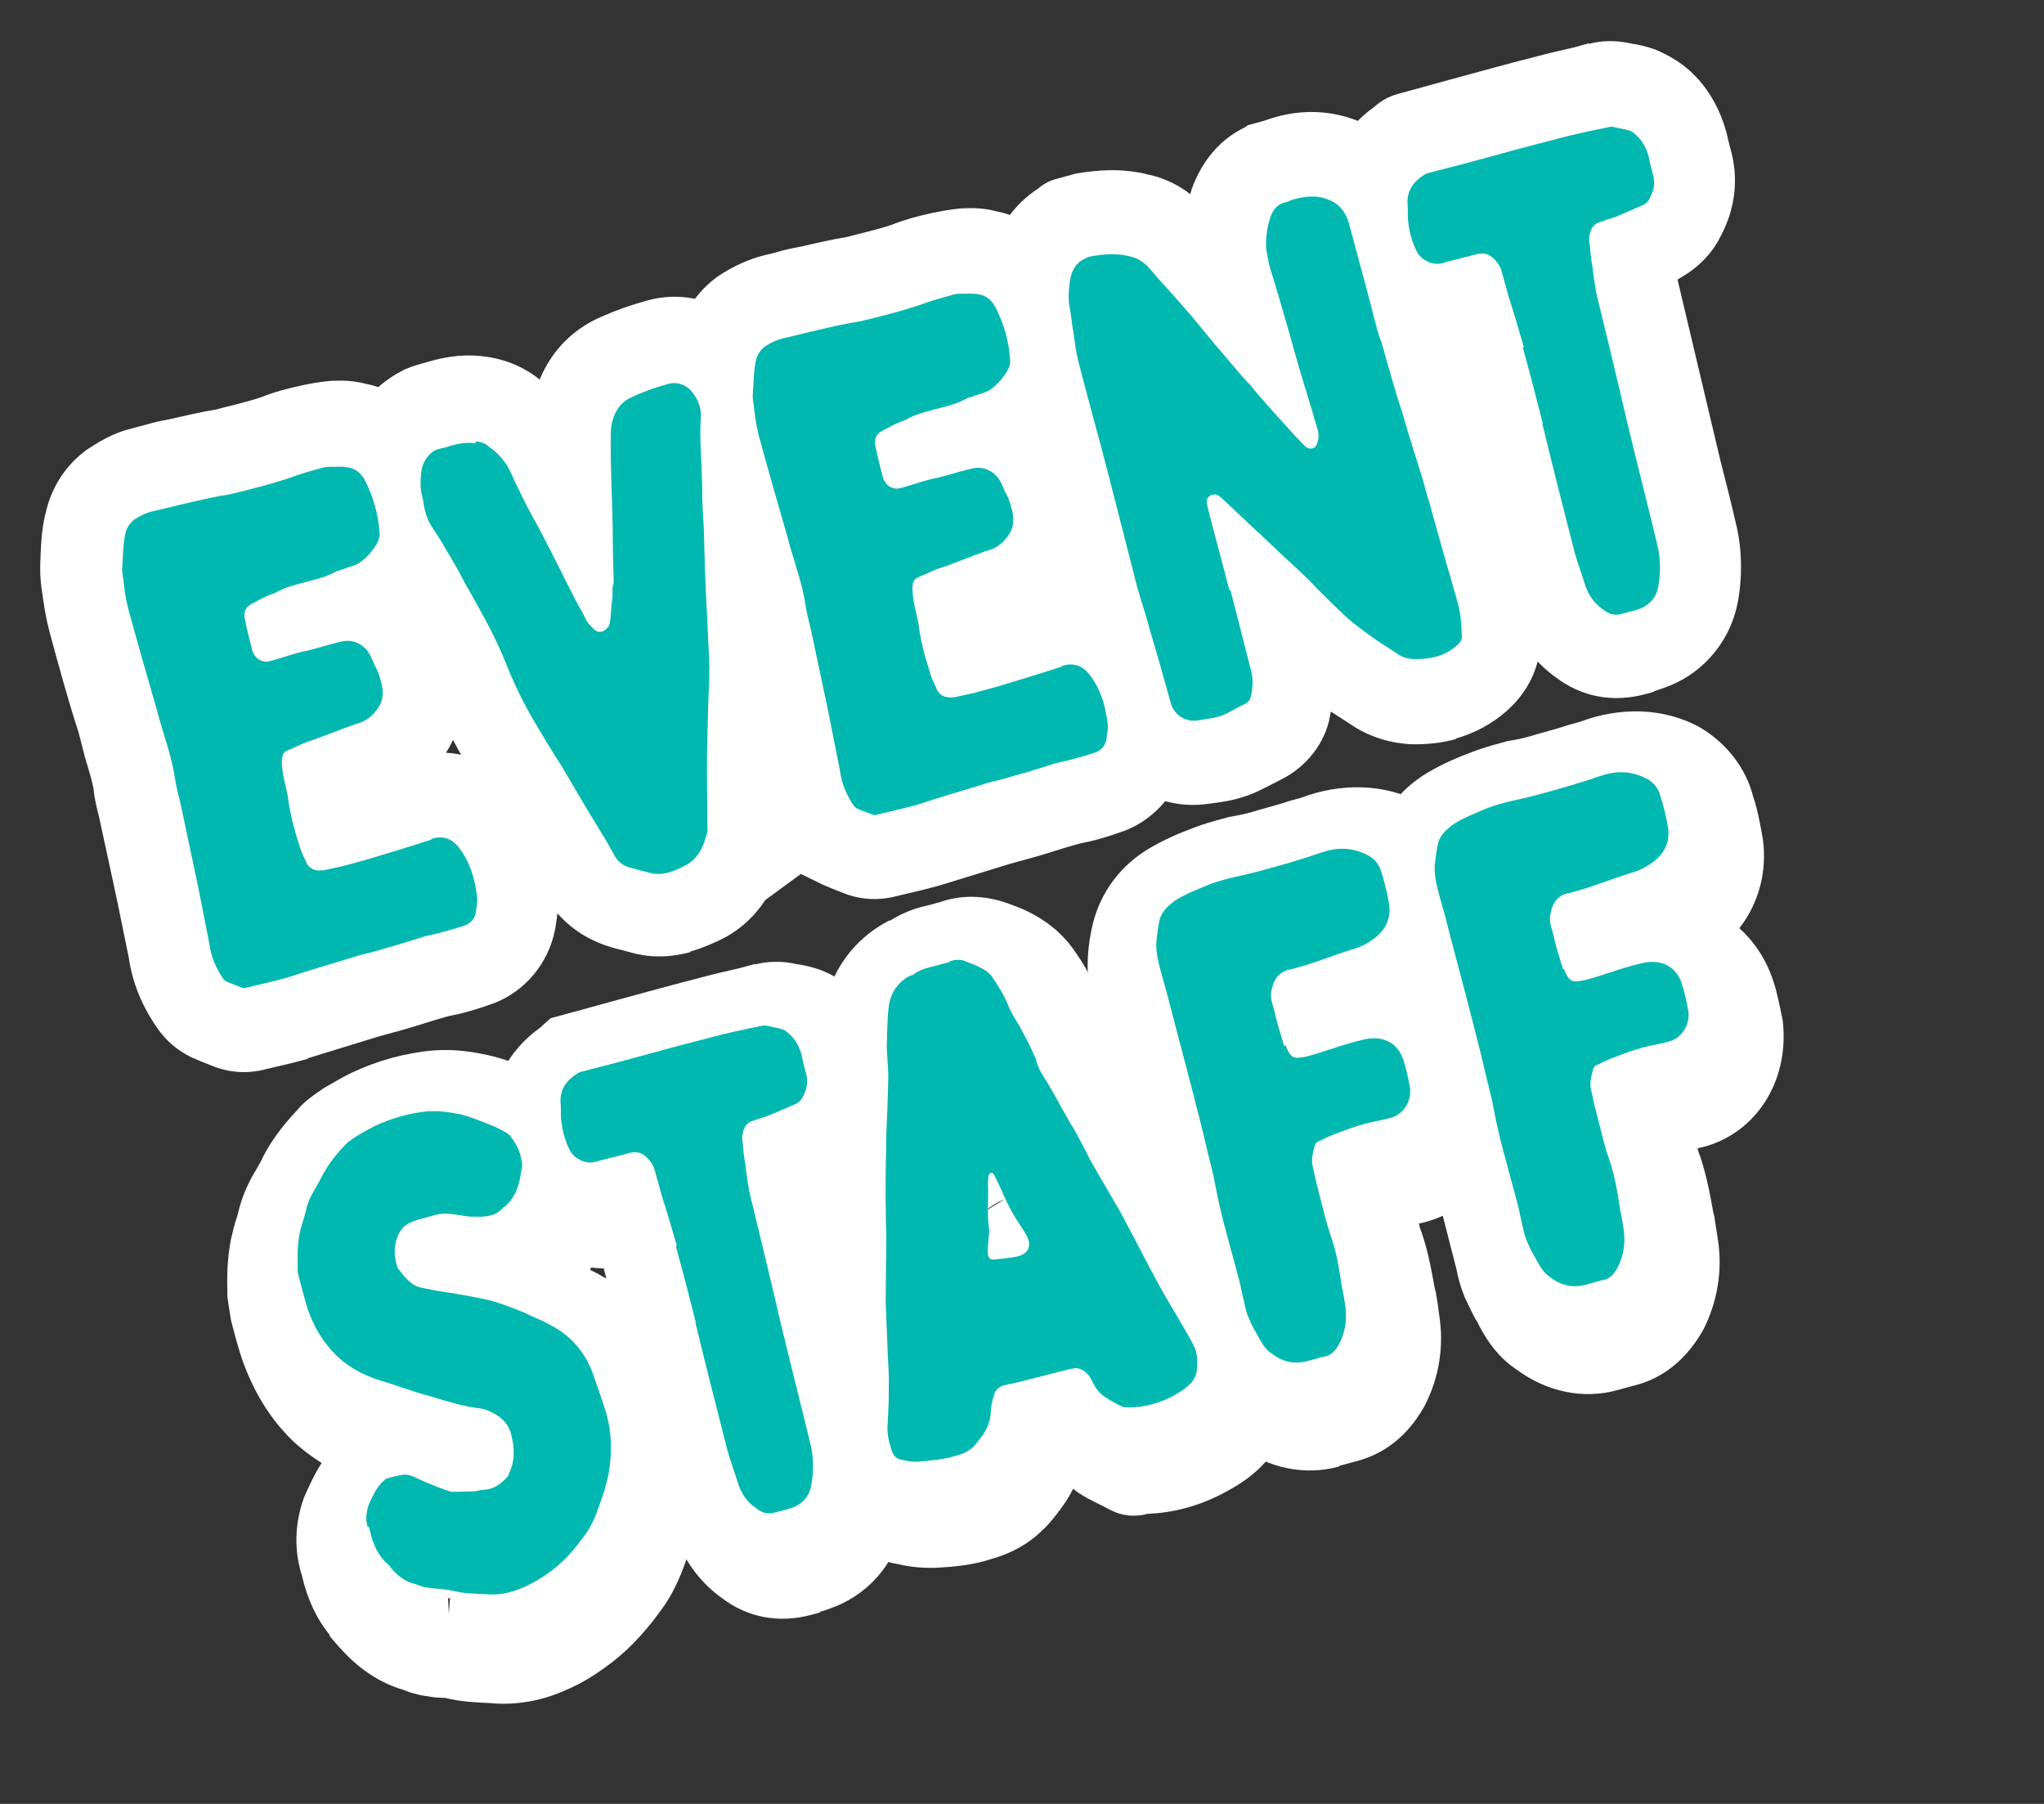
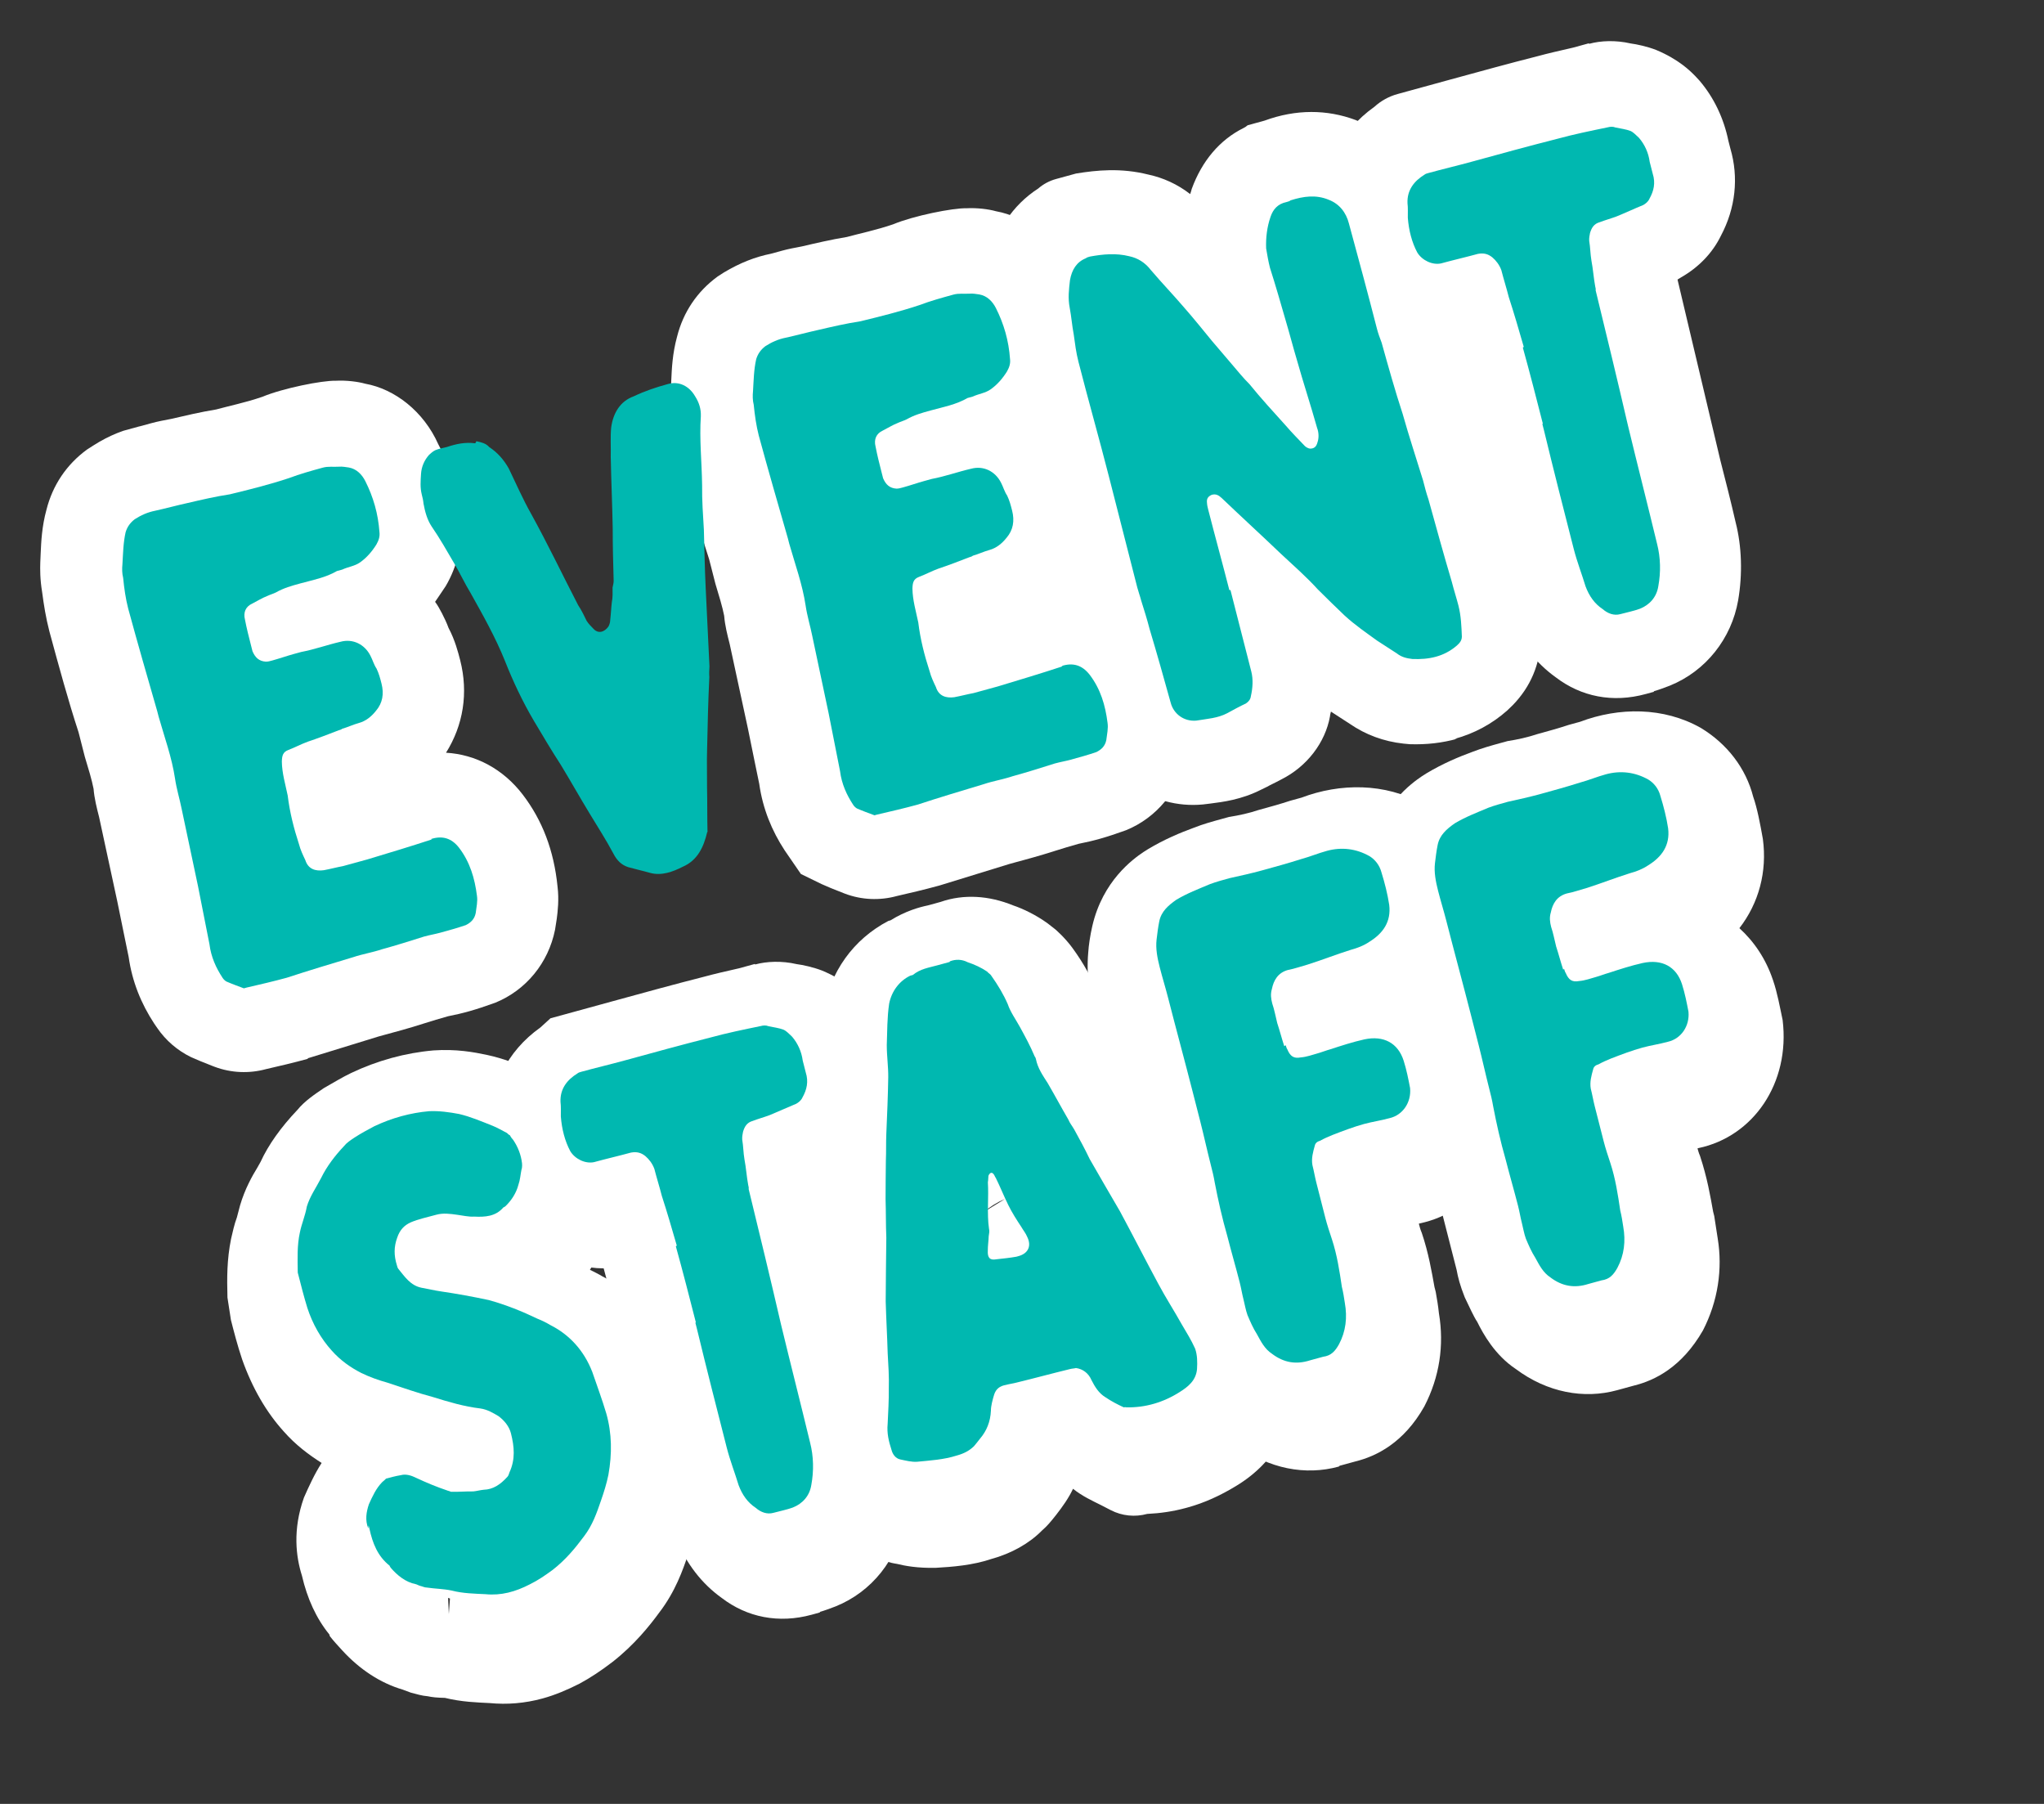
<svg xmlns="http://www.w3.org/2000/svg" width="153" height="135" viewBox="0 0 153 135" fill="none">
  <rect x="0" y="0" width="153" height="135" fill="#333333" stroke="none" />
  <g clip-path="url(#clip0_90_2315)">
    <path d="M40.619 127.108C39.277 127.476 37.952 127.578 36.653 127.454C35.712 127.407 34.563 127.373 33.302 127.065C32.707 127.053 32.36 127.017 32.003 126.941C31.616 126.916 31.159 126.78 30.752 126.673L30.145 126.447C28.456 125.951 26.927 124.93 25.642 123.538C25.291 123.154 25 122.841 24.688 122.447L24.656 122.325C23.671 121.112 22.998 119.639 22.6 117.915C22.156 116.51 21.892 114.488 22.753 112.071C23.128 111.226 23.532 110.33 24.076 109.483C23.118 108.873 22.128 108.141 21.234 107.121C19.938 105.688 18.885 103.883 18.125 101.735C17.765 100.656 17.525 99.719 17.285 98.781L17.026 97.107C16.987 95.634 16.98 94.284 17.296 92.713C17.419 92.2 17.53 91.646 17.731 91.111L17.967 90.217C18.328 88.984 18.88 88.003 19.268 87.373L19.5 86.961C20.097 85.662 21.031 84.359 22.262 83.062C22.808 82.388 23.603 81.865 24.251 81.425C24.988 81.005 25.646 80.606 26.286 80.3C28.244 79.37 30.336 78.796 32.443 78.611C34.144 78.493 35.474 78.739 36.457 78.949C37.708 79.217 38.793 79.661 39.599 80.007C40.346 80.282 41.084 80.69 41.821 81.099L43.279 82.008L44.329 83.639C45.257 84.955 45.696 86.013 45.889 87.923C46.029 88.801 46.011 89.722 45.815 90.605C45.713 91.2 45.602 91.754 45.44 92.278C45.146 93.275 44.702 94.182 44.158 95.029C44.497 95.198 44.786 95.337 45.086 95.517C47.557 96.758 49.647 99.152 50.834 102.142C51.276 103.373 51.696 104.523 52.038 105.695C52.742 108.119 52.863 110.573 52.373 113.281C52.131 114.482 51.866 115.427 51.482 116.405C51.12 117.464 50.566 119.1 49.329 120.704C48.609 121.687 47.489 123.085 45.871 124.358C44.989 125.036 44.194 125.56 43.377 126.002C42.443 126.476 41.527 126.859 40.619 127.108ZM33.542 119.582L33.597 120.788L33.681 119.631L33.542 119.582ZM33.357 114.397L33.366 115.093L33.615 114.414C33.615 114.414 33.436 114.375 33.357 114.397Z" fill="white" />
    <path d="M61.398 120.665C61.201 120.719 60.964 120.784 60.767 120.839C58.281 121.521 55.918 121.034 54.028 119.59C52.529 118.518 51.391 117.041 50.625 115.201L50.202 113.877C49.965 113.113 49.688 112.36 49.49 111.585C48.729 108.609 47.957 105.592 47.225 102.565L45.187 94.922C42.523 94.911 39.871 93.457 38.425 91.105C37.451 89.278 36.974 87.577 36.802 85.748L36.755 84.408C36.607 81.351 37.949 78.671 40.45 76.894L41.204 76.207L42.941 75.731L46.177 74.843C48.347 74.247 50.518 73.652 52.699 73.097C53.449 72.891 54.407 72.672 55.325 72.464L56.509 72.139L56.519 72.18C57.388 71.942 58.516 71.894 59.638 72.153C60.074 72.208 60.878 72.38 61.535 72.636C63.237 73.347 64.09 74.204 64.491 74.618L64.782 74.93C65.868 76.203 66.601 77.747 66.949 79.441L67.095 80.011C67.737 82.191 67.479 84.487 66.397 86.529C65.76 87.838 64.724 88.907 63.397 89.664L63.142 89.822L66.345 103.34C66.741 104.889 67.137 106.439 67.494 107.999C67.952 109.793 68.019 111.869 67.677 113.838C67.179 116.68 65.27 119.123 62.551 120.218C62.127 120.378 61.743 120.527 61.349 120.635L61.398 120.665ZM59.133 91.488L58.857 91.564C58.857 91.564 59.054 91.51 59.133 91.488ZM59.025 84.625C59.025 84.625 59.302 84.549 59.42 84.516L59.025 84.625Z" fill="white" />
    <path d="M88.754 112.855C87.807 113.115 86.829 113.252 85.869 113.298C84.955 113.548 83.986 113.449 83.15 113.018L82.405 112.634C81.727 112.296 81.01 111.969 80.32 111.417C79.992 112.118 79.525 112.769 79.048 113.38C78.697 113.825 78.376 114.219 77.994 114.542C77.055 115.497 75.728 116.254 74.189 116.676C72.789 117.148 71.256 117.263 70.049 117.332C68.663 117.363 67.73 117.183 67.144 117.038C64.863 116.705 62.719 114.762 61.942 112.052C61.592 111.014 61.206 109.506 61.37 107.672L61.403 107.139C61.407 106.658 61.45 106.166 61.454 105.685C61.464 104.897 61.438 104.468 61.413 104.039L61.251 99.11C61.237 98.066 61.255 97.145 61.263 96.183L61.296 94.167C61.263 93.871 61.275 93.257 61.258 92.694L61.382 84.589C61.431 83.79 61.451 83.043 61.461 82.255C61.467 81.948 61.443 81.693 61.41 81.396C61.364 80.886 61.357 80.364 61.35 79.842L61.366 78.747C61.413 77.774 61.45 76.761 61.586 75.807C62.14 72.689 63.891 70.288 66.498 68.919L66.656 68.876C67.785 68.173 68.851 67.881 69.453 67.759L70.4 67.499C72.145 66.89 74.038 67.025 75.829 67.755C76.615 68.019 77.582 68.496 78.411 69.097L78.991 69.549C78.991 69.549 79.692 70.142 80.276 70.942C81.123 72.105 81.751 73.242 82.172 74.392C82.455 74.838 82.628 75.183 82.801 75.528C83.055 76.026 83.369 76.594 83.644 77.173L84.066 77.668L84.58 79.185L90.192 89.076C90.75 90.101 91.237 91.014 91.734 91.968C92.171 92.852 92.648 93.725 93.114 94.556C93.368 95.054 93.661 95.541 93.955 96.027L94.958 97.803C95.332 98.442 95.657 99.051 95.992 99.701L96.227 100.29C96.823 101.959 96.783 103.454 96.784 104.283L96.769 104.723C96.576 106.608 95.699 109.292 92.516 111.212C91.347 111.926 90.136 112.476 88.912 112.812L88.754 112.855ZM77.152 107.618C77.152 107.618 77.163 107.658 77.173 107.699C77.173 107.699 77.163 107.658 77.152 107.618ZM73.577 108.337L73.629 108.54C73.629 108.54 73.598 108.418 73.577 108.337ZM69.282 104.585L69.46 104.623C69.46 104.623 69.371 104.604 69.282 104.585ZM75.161 89.753C74.629 89.986 74.118 90.3 73.668 90.686L75.2 89.742L75.161 89.753ZM76.133 89.922L76.352 89.95L76.21 89.727C76.21 89.727 76.131 89.748 76.081 89.718L76.133 89.922Z" fill="white" />
    <path d="M100.21 109.756C97.724 110.438 94.975 109.927 92.626 108.172C91.037 107.081 90.165 105.487 89.699 104.656C89.466 104.24 89.131 103.59 88.825 102.888C88.456 101.942 88.311 101.372 88.154 100.76C88.029 100.271 87.946 99.945 87.852 99.578L87.383 97.743C87.226 97.132 87.07 96.52 86.903 95.868C86.509 94.493 86.153 92.933 85.875 91.351C85.81 90.932 85.708 90.699 85.656 90.495L84.27 85.073L82.216 77.041C82.102 76.593 81.987 76.144 81.872 75.696C81.612 74.676 81.294 73.106 81.459 71.272C81.492 70.739 81.601 70.011 81.761 69.313C82.539 65.914 84.825 64.284 85.581 63.771L85.944 63.541C87.153 62.816 88.374 62.307 89.34 61.955C90.069 61.667 90.74 61.483 91.49 61.278L92.003 61.137C92.734 61.023 93.494 60.858 94.194 60.623C94.984 60.406 95.812 60.179 96.591 59.922L97.42 59.694C100.307 58.597 103.683 58.587 106.446 60.141C108.481 61.328 109.841 63.18 110.383 65.3C110.692 66.175 110.915 67.379 111.117 68.501C111.446 70.942 110.812 73.253 109.351 75.138C110.453 76.144 111.341 77.471 111.866 79.029C112.185 79.945 112.346 80.904 112.585 81.842L112.721 82.372C113.153 86.703 110.412 90.684 106.284 91.554L106.205 91.576C106.268 91.821 106.32 92.025 106.422 92.258C106.936 93.775 107.172 95.194 107.375 96.316L107.469 96.683C107.565 97.224 107.65 97.724 107.707 98.275C108.114 100.694 107.749 103.063 106.618 105.249C105.079 107.984 103.012 108.987 101.463 109.369L100.634 109.596C100.634 109.596 100.397 109.661 100.279 109.693L100.21 109.756ZM101.955 92.96L101.324 93.133C101.521 93.079 101.758 93.014 101.955 92.96ZM101.185 83.835L101.422 83.77L100.656 81.93C100.666 81.97 100.598 82.033 100.618 82.114L101.185 83.835Z" fill="white" />
    <path d="M121.048 104.039C118.562 104.721 115.813 104.21 113.464 102.455C111.886 101.405 111.014 99.811 110.577 98.928C110.304 98.523 109.998 97.821 109.642 97.09C109.284 96.185 109.138 95.614 109.032 95.032C108.907 94.543 108.823 94.217 108.74 93.891L107.781 90.14C107.347 88.776 107.041 87.246 106.724 85.675C106.638 85.175 106.546 84.982 106.494 84.778L105.108 79.356L103.054 71.324C102.94 70.876 102.825 70.427 102.71 69.979C102.45 68.96 102.133 67.389 102.308 65.596C102.369 65.011 102.479 64.283 102.609 63.637C103.387 60.238 105.674 58.608 106.429 58.095L106.793 57.864C108.001 57.14 109.223 56.631 110.188 56.278C110.957 55.98 111.628 55.796 112.338 55.601L112.851 55.461C113.582 55.347 114.343 55.182 115.043 54.947C115.832 54.73 116.661 54.503 117.44 54.245L118.269 54.018C121.195 52.91 124.532 52.911 127.294 54.465C129.29 55.663 130.69 57.504 131.232 59.624C131.54 60.499 131.763 61.703 131.956 62.785C132.284 65.225 131.661 67.577 130.199 69.462C131.302 70.468 132.179 71.754 132.715 73.353C133.044 74.309 133.226 75.35 133.436 76.339C134.012 81.068 131.231 85.059 127.143 85.919L127.064 85.941C127.064 85.941 127.158 86.308 127.25 86.501C127.795 88.14 128.031 89.558 128.234 90.681L128.317 91.007C128.413 91.548 128.48 92.14 128.576 92.681C128.952 94.977 128.597 97.387 127.467 99.573C125.888 102.319 123.861 103.311 122.311 103.693L121.483 103.92C121.483 103.92 121.246 103.985 121.127 104.017L121.048 104.039ZM122.794 87.243L122.162 87.416C122.359 87.362 122.596 87.297 122.794 87.243ZM124.084 73.626C124.084 73.626 124.203 73.594 124.242 73.583C124.203 73.594 124.163 73.604 124.084 73.626Z" fill="white" />
    <path d="M27.563 114.383C27.318 113.752 27.419 113.157 27.61 112.581C27.879 111.984 28.149 111.386 28.618 110.909C28.686 110.846 28.794 110.773 28.892 110.659C29.208 110.572 29.602 110.464 30.007 110.397C30.402 110.288 30.82 110.435 31.159 110.604C31.925 110.961 32.682 111.277 33.468 111.541C33.518 111.571 33.646 111.58 33.746 111.639C34.301 111.662 34.835 111.603 35.429 111.614C35.676 111.59 35.953 111.514 36.2 111.49C36.912 111.469 37.452 111.103 37.98 110.522C38.048 110.459 38.096 110.315 38.143 110.171C38.577 109.224 38.505 108.283 38.245 107.264C38.109 106.734 37.747 106.31 37.327 105.989C36.928 105.749 36.479 105.48 35.953 105.406C34.734 105.261 33.591 104.92 32.398 104.549C31.265 104.249 30.151 103.856 28.998 103.475C28.362 103.3 27.666 103.055 27.038 102.747C26.261 102.35 25.491 101.819 24.838 101.082C24.015 100.174 23.397 99.078 23.005 97.876C22.757 97.072 22.538 96.216 22.33 95.4L22.288 95.237C22.275 94.194 22.232 93.202 22.448 92.227C22.578 91.58 22.847 90.983 22.967 90.296C23.195 89.535 23.662 88.883 24.029 88.172C24.473 87.265 25.077 86.488 25.741 85.782C25.965 85.503 26.221 85.346 26.545 85.126C27.016 84.822 27.498 84.559 28.019 84.285C29.338 83.661 30.719 83.282 32.124 83.159C32.876 83.127 33.62 83.228 34.374 83.371C35.228 83.573 36.034 83.918 36.88 84.254C37.209 84.382 37.558 84.591 37.947 84.79C37.996 84.82 38.067 84.931 38.157 84.95C38.238 85.103 38.298 85.173 38.419 85.315C38.782 85.855 39.001 86.435 39.075 87.055C39.075 87.055 39.108 87.351 39.032 87.546C38.957 87.916 38.932 88.315 38.808 88.655C38.638 89.312 38.269 89.85 37.829 90.276C37.789 90.287 37.76 90.338 37.681 90.36C37.096 91.044 36.304 91.087 35.492 91.048C35.077 91.075 34.669 90.968 34.233 90.913C33.707 90.839 33.181 90.765 32.668 90.906C31.997 91.09 31.316 91.234 30.745 91.478C30.253 91.7 29.921 92.053 29.73 92.629C29.481 93.308 29.48 93.962 29.707 94.685C29.728 94.767 29.759 94.889 29.819 94.96C30.312 95.566 30.726 96.195 31.53 96.367C32.017 96.451 32.513 96.577 33.039 96.651C34.18 96.818 35.42 97.044 36.582 97.293C37.854 97.642 39.078 98.135 40.234 98.691C40.562 98.819 40.901 98.988 41.2 99.167C42.655 99.902 43.72 101.094 44.334 102.67C44.674 103.668 45.074 104.736 45.384 105.785C45.809 107.283 45.819 108.807 45.542 110.367C45.412 111.013 45.202 111.681 44.983 112.309C44.668 113.224 44.353 114.14 43.72 114.968C43.029 115.899 42.317 116.749 41.366 117.489C40.797 117.907 40.257 118.274 39.657 118.569C38.575 119.128 37.509 119.42 36.34 119.305C35.527 119.266 34.636 119.249 33.821 119.036C33.196 118.902 32.562 118.901 31.947 118.808C31.779 118.811 31.629 118.721 31.45 118.683C31.361 118.664 31.211 118.574 31.122 118.555C30.368 118.413 29.727 117.89 29.245 117.325C29.234 117.284 29.184 117.254 29.163 117.172C28.263 116.459 27.884 115.473 27.653 114.402L27.59 114.157L27.563 114.383Z" fill="#00B8B0" />
    <path d="M50.659 93.213C50.296 91.96 49.934 90.707 49.542 89.506C49.365 88.812 49.148 88.13 48.981 87.478C48.837 87.081 48.586 86.757 48.316 86.526C47.995 86.265 47.677 86.178 47.233 86.256C46.325 86.505 45.407 86.713 44.46 86.973C43.818 87.106 43.051 86.749 42.687 86.151C42.281 85.39 42.052 84.493 41.98 83.552C41.976 83.205 42 82.805 41.956 82.468C41.914 81.476 42.46 80.803 43.226 80.331C43.295 80.269 43.413 80.236 43.531 80.204C44.557 79.922 45.673 79.66 46.778 79.357C48.909 78.772 51.04 78.187 53.182 77.644C54.406 77.308 55.65 77.054 56.934 76.789C57.131 76.735 57.339 76.721 57.528 76.8C57.885 76.877 58.322 76.931 58.65 77.06C58.889 77.168 59.07 77.381 59.29 77.582C59.712 78.077 59.998 78.697 60.086 79.371L60.315 80.268C60.532 80.95 60.391 81.556 60.071 82.123C59.966 82.37 59.75 82.517 59.602 82.601C58.952 82.867 58.273 83.184 57.623 83.449C57.199 83.609 56.726 83.739 56.341 83.888C55.907 84.007 55.733 84.317 55.619 84.697C55.582 84.882 55.545 85.067 55.557 85.281C55.643 85.781 55.639 86.262 55.725 86.762C55.852 87.425 55.89 88.07 56.007 88.692C56.028 88.773 56.059 88.896 56.04 88.988C56.856 92.342 57.671 95.696 58.457 99.101C59.168 102.047 59.929 105.024 60.64 107.97C60.901 108.989 60.925 110.073 60.73 111.13C60.602 111.95 60.075 112.531 59.346 112.819C58.883 112.989 58.399 113.078 57.886 113.219C57.412 113.349 56.944 113.172 56.564 112.84C55.955 112.44 55.551 111.853 55.285 111.14C55.006 110.214 54.647 109.308 54.397 108.33C53.647 105.395 52.886 102.418 52.164 99.431L52.05 98.983L52.089 98.972C51.599 97.056 51.109 95.14 50.59 93.275L50.659 93.213Z" fill="#00B8B0" />
    <path d="M71.109 71.94C71.533 71.78 71.998 71.783 72.437 72.012C72.944 72.178 73.472 72.426 73.882 72.706C74.002 72.848 74.141 72.897 74.222 73.049C74.686 73.707 75.121 74.417 75.438 75.159C75.623 75.719 76.016 76.265 76.331 76.834C76.726 77.554 77.121 78.275 77.448 79.057C77.508 79.128 77.529 79.21 77.54 79.25C77.677 79.954 78.071 80.501 78.424 81.058C78.951 81.961 79.438 82.874 79.964 83.777C80.077 84.052 80.258 84.264 80.409 84.528C80.805 85.248 81.2 85.969 81.567 86.741C82.326 88.059 83.086 89.378 83.835 90.656C84.798 92.442 85.733 94.28 86.696 96.066C87.264 97.132 87.891 98.094 88.438 99.078C88.812 99.717 89.166 100.275 89.462 100.935C89.626 101.414 89.633 101.935 89.6 102.468C89.522 103.318 88.924 103.788 88.305 104.176C87.107 104.941 85.736 105.36 84.29 105.321C84.24 105.291 84.122 105.323 84.122 105.323C83.644 105.106 83.155 104.847 82.746 104.567C82.247 104.267 81.953 103.78 81.7 103.283C81.485 102.775 81.065 102.454 80.539 102.38C80.382 102.423 80.253 102.415 80.095 102.458C78.743 102.785 77.44 103.143 76.088 103.47C75.851 103.535 75.564 103.57 75.288 103.646C74.844 103.724 74.559 103.933 74.416 104.365C74.302 104.745 74.17 105.218 74.174 105.566C74.135 106.405 73.847 107.095 73.359 107.665C73.204 107.882 73.038 108.059 72.911 108.224C72.54 108.588 72.126 108.789 71.613 108.93C70.637 109.241 69.638 109.297 68.649 109.394C68.233 109.421 67.826 109.314 67.379 109.219C67.022 109.142 66.809 108.808 66.737 108.522C66.53 107.881 66.374 107.269 66.444 106.552C66.483 105.712 66.54 104.78 66.529 103.911C66.557 103.031 66.496 102.131 66.446 101.272C66.409 99.974 66.333 98.686 66.297 97.387C66.306 95.77 66.325 94.194 66.344 92.618C66.302 91.626 66.32 90.705 66.288 89.754C66.285 88.751 66.303 87.83 66.31 86.868C66.341 86.162 66.313 85.559 66.344 84.852C66.405 83.439 66.466 82.027 66.488 80.625C66.498 79.837 66.378 79.04 66.378 78.212C66.414 77.198 66.401 76.155 66.556 75.109C66.742 74.185 67.306 73.419 68.133 73.018L68.33 72.964C68.889 72.505 69.501 72.425 70.172 72.24L71.08 71.992L71.109 71.94ZM76.244 94.003C76.954 93.808 77.234 93.252 76.889 92.561C76.776 92.287 76.595 92.075 76.443 91.811C76.1 91.294 75.746 90.737 75.482 90.199C75.137 89.508 74.88 88.837 74.535 88.146C74.475 88.075 74.443 87.953 74.383 87.882C74.252 87.7 74.094 87.743 73.988 87.991C73.97 88.083 73.982 88.298 73.945 88.482C74.019 89.597 73.866 90.816 74.029 91.95C74.081 92.153 74.034 92.297 74.007 92.523C74.001 92.83 73.937 93.24 73.941 93.588C73.909 94.121 74.09 94.333 74.573 94.243C75.107 94.184 75.602 94.136 76.086 94.047L76.244 94.003Z" fill="#00B8B0" />
    <path d="M96.24 78.221C96.24 78.221 96.303 78.466 96.363 78.537C96.578 79.045 96.838 79.236 97.361 79.135C97.816 79.098 98.24 78.938 98.595 78.841C98.911 78.754 99.255 78.616 99.571 78.529C100.429 78.25 101.247 77.982 102.126 77.785C103.568 77.476 104.644 78.054 105.067 79.377C105.284 80.059 105.422 80.763 105.549 81.427C105.652 82.489 105.011 83.45 104.014 83.68C103.343 83.864 102.73 83.945 102.098 84.118C101.309 84.335 100.501 84.644 99.733 84.942C99.427 85.069 99.122 85.197 98.827 85.365C98.59 85.43 98.453 85.555 98.416 85.739C98.284 86.212 98.151 86.685 98.237 87.185C98.351 87.633 98.426 88.093 98.531 88.5L99.208 91.15C99.344 91.68 99.519 92.199 99.704 92.759C100.085 93.92 100.269 95.135 100.443 96.309C100.547 96.716 100.601 97.094 100.666 97.513C100.858 98.594 100.743 99.629 100.23 100.599C99.94 101.115 99.647 101.457 99.034 101.538L98.048 101.808C97.032 102.131 96.109 101.991 95.22 101.319C94.66 100.949 94.396 100.411 94.082 99.843C93.799 99.397 93.595 98.929 93.38 98.421C93.237 98.024 93.182 97.646 93.078 97.238C92.963 96.79 92.909 96.412 92.794 95.964C92.492 94.781 92.171 93.692 91.869 92.509C91.475 91.134 91.181 89.818 90.926 88.492C90.851 88.033 90.737 87.584 90.632 87.177C90.361 86.117 90.119 85.005 89.838 83.904L89.285 81.744C88.681 79.379 88.037 77.025 87.432 74.661C87.234 73.886 87.007 73.163 86.809 72.388C86.632 71.695 86.494 70.992 86.574 70.315C86.628 69.864 86.682 69.413 86.775 68.951C86.924 68.212 87.443 67.764 88.051 67.336C88.857 66.853 89.704 66.533 90.581 66.162C91.044 65.991 91.517 65.861 92.031 65.721C92.83 65.545 93.669 65.358 94.459 65.142C95.445 64.871 96.432 64.6 97.408 64.289C98.079 64.105 98.65 63.861 99.321 63.677C100.426 63.374 101.517 63.511 102.505 64.069C102.904 64.308 103.266 64.733 103.412 65.303C103.649 66.067 103.868 66.923 103.987 67.719C104.142 68.986 103.519 69.855 102.498 70.484C102.066 70.777 101.603 70.948 101.129 71.078C99.995 71.432 98.961 71.847 97.866 72.191C97.392 72.321 96.89 72.502 96.406 72.591C95.656 72.797 95.337 73.365 95.206 74.011C95.092 74.392 95.136 74.729 95.23 75.096C95.395 75.574 95.47 76.033 95.605 76.563C95.791 77.123 95.947 77.735 96.132 78.295L96.24 78.221Z" fill="#00B8B0" />
    <path d="M117.078 72.505C117.078 72.505 117.141 72.749 117.201 72.82C117.416 73.328 117.675 73.519 118.199 73.419C118.654 73.381 119.078 73.221 119.433 73.124C119.749 73.037 120.093 72.899 120.409 72.812C121.267 72.533 122.085 72.265 122.964 72.068C124.406 71.76 125.482 72.337 125.905 73.66C126.122 74.343 126.26 75.047 126.387 75.71C126.49 76.772 125.849 77.734 124.851 77.963C124.181 78.147 123.568 78.228 122.936 78.402C122.147 78.618 121.339 78.927 120.57 79.225C120.265 79.353 119.96 79.48 119.665 79.648C119.428 79.713 119.291 79.838 119.254 80.023C119.121 80.495 118.989 80.968 119.074 81.468C119.189 81.916 119.264 82.376 119.369 82.783L120.046 85.433C120.182 85.963 120.357 86.483 120.542 87.043C120.923 88.203 121.107 89.418 121.281 90.592C121.385 91 121.439 91.377 121.504 91.796C121.696 92.877 121.581 93.913 121.068 94.882C120.778 95.398 120.485 95.74 119.872 95.821L118.886 96.092C117.87 96.414 116.947 96.274 116.058 95.602C115.498 95.232 115.234 94.694 114.92 94.126C114.637 93.68 114.433 93.212 114.218 92.704C114.075 92.307 114.02 91.929 113.916 91.522C113.801 91.073 113.747 90.695 113.632 90.247C113.33 89.065 113.009 87.975 112.707 86.792C112.313 85.417 112.019 84.102 111.764 82.775C111.689 82.316 111.574 81.868 111.47 81.46C111.199 80.4 110.957 79.288 110.676 78.188L110.123 76.027C109.519 73.662 108.875 71.308 108.27 68.944C108.072 68.169 107.845 67.446 107.647 66.672C107.47 65.979 107.332 65.275 107.412 64.598C107.466 64.147 107.52 63.696 107.613 63.234C107.762 62.495 108.281 62.048 108.889 61.619C109.695 61.136 110.542 60.816 111.419 60.445C111.882 60.274 112.355 60.145 112.868 60.004C113.668 59.828 114.507 59.641 115.297 59.425C116.283 59.154 117.27 58.883 118.286 58.561C118.957 58.377 119.528 58.133 120.199 57.949C121.304 57.646 122.395 57.783 123.382 58.341C123.781 58.581 124.143 59.005 124.289 59.576C124.526 60.339 124.745 61.196 124.865 61.992C125.019 63.258 124.397 64.127 123.375 64.756C122.943 65.049 122.48 65.22 122.006 65.35C120.872 65.705 119.838 66.119 118.743 66.463C118.27 66.593 117.767 66.775 117.283 66.864C116.533 67.07 116.214 67.637 116.084 68.284C115.97 68.664 116.014 69.001 116.107 69.368C116.272 69.846 116.347 70.306 116.483 70.836C116.668 71.395 116.824 72.007 117.01 72.567L117.078 72.505Z" fill="#00B8B0" />
    <path d="M23.066 79.233C21.921 79.547 20.924 79.777 19.927 80.007C18.644 80.359 17.29 80.298 16.055 79.832L15.944 79.79C15.148 79.485 14.72 79.297 14.292 79.109C13.279 78.615 12.411 77.866 11.771 76.934L11.537 76.593C10.567 75.114 9.892 73.467 9.631 71.619L9.283 69.925C9.114 69.099 8.955 68.314 8.786 67.488L7.417 61.144C7.24 60.451 7.063 59.758 7.004 59.033C6.877 58.37 6.619 57.524 6.35 56.638L5.881 54.803C5.108 52.441 4.412 49.884 3.695 47.245C3.434 46.225 3.284 45.307 3.152 44.296C2.991 43.337 3.001 42.549 3.015 42.108L3.045 41.402C3.084 40.562 3.129 39.416 3.479 38.142C3.941 36.314 4.98 34.763 6.51 33.645L6.982 33.342C8.18 32.577 9.333 32.129 10.498 31.897L11.327 31.67C11.8 31.54 12.284 31.451 12.808 31.351C13.845 31.11 14.999 30.837 16.175 30.645C17.083 30.396 18.406 30.12 19.648 29.692C21.175 29.055 24.108 28.469 25.128 28.494C25.92 28.451 26.792 28.561 27.339 28.716C29.552 29.113 31.712 30.789 32.803 33.238C33.706 34.954 34.288 37.063 34.425 39.25C34.592 40.731 34.247 42.353 33.365 43.86C33.093 44.284 32.811 44.667 32.568 45.039C32.76 45.292 32.922 45.596 33.084 45.901C33.257 46.246 33.43 46.591 33.573 46.988C34.06 47.902 34.3 48.839 34.446 49.41C35.071 51.856 34.677 54.277 33.386 56.332C35.616 56.462 37.669 57.557 39.13 59.468C40.59 61.38 41.46 63.628 41.733 66.346C41.854 67.316 41.747 68.218 41.675 68.761L41.546 69.582C41.044 72.076 39.367 74.106 37.072 75.041C35.564 75.586 34.656 75.835 33.53 76.056C32.307 76.392 31.183 76.788 30.117 77.08C29.92 77.134 29.368 77.286 28.815 77.437L28.341 77.567L23.134 79.17L23.016 79.203L23.066 79.233ZM26.773 54.089C26.773 54.089 26.931 54.046 27.01 54.024C26.931 54.046 26.852 54.067 26.773 54.089Z" fill="white" />
-     <path d="M51.687 71.25C50.542 71.564 48.951 71.782 47.172 71.267L46.447 71.073C46.089 70.997 45.721 70.88 45.354 70.762C43.822 70.223 41.997 69.196 40.68 66.853C40.132 65.869 39.606 64.966 39.05 64.115L36.814 60.322C36.177 59.319 35.449 58.122 34.76 56.915C33.778 55.221 32.893 53.414 32.166 51.562C31.686 50.342 30.926 49.023 30.135 47.582C29.831 47.055 29.528 46.527 29.263 45.989C29.111 45.725 28.999 45.451 28.847 45.187L28.554 44.7C28.169 44.021 27.744 43.352 27.33 42.724C26.29 41.133 25.973 39.562 25.762 38.573L25.658 38.165C25.393 36.798 25.438 35.652 25.534 34.709C25.649 32.845 26.389 31.115 27.657 29.633C28.477 28.71 29.283 28.227 29.646 27.996L30.315 27.638C30.886 27.394 31.439 27.243 31.952 27.102C33.56 26.617 35.043 26.472 36.541 26.716C37.95 26.94 39.185 27.474 40.234 28.276C40.245 28.317 40.334 28.336 40.395 28.407C41.307 26.193 42.959 24.562 45.096 23.67C46.12 23.215 47.205 22.83 48.467 22.484C51.901 21.542 55.416 23.064 57.288 26.259C58.169 27.719 58.625 29.339 58.608 31.089C58.515 32.38 58.605 33.227 58.627 34.138C58.665 34.782 58.703 35.426 58.691 36.04C58.675 37.135 58.726 37.993 58.806 38.801L58.833 39.404C58.828 40.54 58.902 41.654 58.936 42.779L59.267 50.846C59.16 52.577 59.133 54.286 59.076 56.047C59.072 56.528 59.058 56.968 59.094 57.438L59.112 61.142L60.5 65L57.281 67.359C56.125 69.116 54.671 70.038 53.45 70.548C53.145 70.675 52.545 70.971 51.676 71.209L51.687 71.25Z" fill="white" />
    <path d="M70.267 66.284C69.123 66.597 68.126 66.827 67.129 67.057C65.845 67.409 64.491 67.348 63.256 66.883L63.145 66.841C62.349 66.536 61.921 66.348 61.493 66.16L59.949 65.406L58.738 63.644C57.769 62.165 57.094 60.517 56.833 58.669L56.484 56.976C56.315 56.15 56.157 55.365 55.987 54.538L54.619 48.195C54.442 47.502 54.265 46.809 54.206 46.083C54.078 45.42 53.82 44.575 53.551 43.689L53.082 41.854C52.309 39.492 51.613 36.934 50.896 34.295C50.636 33.276 50.485 32.358 50.353 31.347C50.193 30.387 50.202 29.599 50.217 29.159L50.247 28.453C50.286 27.613 50.331 26.467 50.681 25.193C51.142 23.364 52.182 21.814 53.712 20.696L54.183 20.392C55.392 19.668 56.545 19.221 57.71 18.988L58.539 18.761C59.012 18.631 59.496 18.542 60.02 18.442C61.056 18.201 62.211 17.928 63.387 17.736C64.295 17.487 65.618 17.212 66.86 16.784C68.387 16.147 71.32 15.56 72.34 15.586C73.132 15.543 74.004 15.653 74.551 15.808C76.764 16.204 78.924 17.88 80.015 20.33C80.918 22.045 81.5 24.154 81.637 26.342C81.804 27.823 81.459 29.445 80.577 30.952C80.305 31.375 80.023 31.758 79.78 32.13C79.972 32.383 80.134 32.688 80.296 32.992C80.469 33.337 80.642 33.683 80.785 34.08C81.272 34.993 81.512 35.931 81.658 36.502C82.283 38.948 81.889 41.368 80.598 43.424C82.828 43.554 84.881 44.648 86.341 46.56C87.802 48.472 88.672 50.72 88.945 53.437C89.066 54.407 88.959 55.309 88.886 55.853L88.758 56.673C88.256 59.167 86.579 61.198 84.284 62.133C82.776 62.677 81.868 62.926 80.742 63.148C79.519 63.484 78.395 63.879 77.329 64.171C77.132 64.226 76.58 64.377 76.027 64.529L75.553 64.659L70.346 66.262L70.228 66.294L70.267 66.284ZM73.975 41.14C73.975 41.14 74.132 41.096 74.212 41.075C74.132 41.096 74.054 41.118 73.975 41.14Z" fill="white" />
    <path d="M109.058 55.293C107.953 55.596 106.806 55.736 105.528 55.694L105.053 55.65C103.575 55.488 102.222 54.986 101.044 54.175L99.626 53.256C99.626 53.256 99.559 53.492 99.551 53.625C99.2 55.554 97.847 57.365 95.899 58.336C95.417 58.599 95.112 58.726 94.817 58.894L94.403 59.095C92.908 59.854 91.514 60.018 90.615 60.134L90.041 60.204C86.165 60.57 82.647 58.044 81.657 54.171L80.133 48.874C79.946 48.14 79.771 47.621 79.596 47.102L79.46 46.572C79.317 46.175 79.204 45.9 79.131 45.615L76.994 37.257C76.64 35.871 76.285 34.485 75.892 33.11C75.516 31.642 75.102 30.185 74.737 28.758C74.57 28.106 74.453 27.484 74.365 26.81L74.23 26.28C74.204 25.851 74.14 25.432 74.075 25.013L73.956 24.217C73.636 22.472 73.835 20.935 73.934 20.166L73.987 19.715C74.471 17.313 75.822 15.329 77.708 14.113C78.094 13.777 78.55 13.533 79.04 13.399L80.268 13.062L80.545 12.986C82.086 12.737 83.896 12.546 85.972 13.068C87.044 13.297 88.139 13.782 89.089 14.525C89.137 14.381 89.185 14.237 89.203 14.144C89.973 12.029 91.318 10.454 93.086 9.579C93.196 9.525 93.299 9.457 93.39 9.375L94.653 9.028C97.008 8.164 99.335 8.18 101.484 8.986C104.161 10.041 106.07 12.222 106.8 15.076L106.915 15.524C107.59 18 108.265 20.476 108.901 22.963L109.209 23.838C109.77 25.866 110.255 27.434 110.741 29.003C111.239 30.786 111.764 32.343 112.26 33.952C112.427 34.605 112.489 34.849 112.562 35.135L113.538 38.619L114.638 42.593C114.732 42.96 114.826 43.327 114.919 43.694C115.316 45.243 115.373 46.623 115.386 47.667C115.255 49.797 114.563 51.383 113.263 52.743L112.823 53.169C111.687 54.179 110.35 54.895 108.89 55.295L109.058 55.293ZM93.453 50.586L93.505 50.79C93.505 50.79 93.463 50.627 93.453 50.586ZM107.71 43.577L107.909 43.697C107.909 43.697 107.799 43.596 107.71 43.577ZM81.583 24.481C81.583 24.481 81.644 24.551 81.693 24.581L81.583 24.481ZM95.062 18.558L95.041 18.476C95.041 18.476 95.052 18.517 95.062 18.558Z" fill="white" />
    <path d="M123.825 51.765C123.628 51.819 123.391 51.884 123.194 51.938C120.707 52.62 118.345 52.134 116.455 50.689C114.956 49.617 113.818 48.14 113.052 46.3L112.629 44.976C112.391 44.212 112.114 43.46 111.916 42.685C111.155 39.709 110.384 36.692 109.652 33.664L107.614 26.021C104.95 26.01 102.298 24.557 100.852 22.205C99.878 20.378 99.4 18.676 99.228 16.847L99.181 15.508C99.033 12.451 100.375 9.77 102.877 7.993C103.373 7.542 103.966 7.215 104.607 7.039L105.367 6.83L108.604 5.942C110.774 5.347 112.945 4.751 115.126 4.197C115.797 4.013 116.833 3.772 117.752 3.564L118.936 3.239L118.946 3.28C119.814 3.041 120.942 2.994 122.065 3.253C122.501 3.308 123.305 3.48 123.962 3.736C125.664 4.447 126.517 5.304 126.918 5.717L127.209 6.03C128.295 7.303 129.028 8.847 129.376 10.54L129.522 11.111C130.164 13.291 129.906 15.586 128.823 17.628C128.187 18.938 127.151 20.007 125.824 20.764L125.568 20.921L128.771 34.44C129.168 35.989 129.564 37.538 129.92 39.098C130.379 40.892 130.445 42.968 130.104 44.938C129.606 47.779 127.697 50.223 124.978 51.318C124.554 51.477 124.17 51.627 123.775 51.735L123.825 51.765ZM121.599 22.577L121.323 22.653C121.323 22.653 121.52 22.599 121.599 22.577ZM121.481 15.673C121.481 15.673 121.757 15.597 121.876 15.564L121.481 15.673Z" fill="white" />
    <path d="M32.251 62.795C33.109 62.516 33.795 62.721 34.358 63.439C35.184 64.521 35.536 65.733 35.702 67.041C35.766 67.459 35.663 67.88 35.609 68.331C35.516 68.793 35.242 69.043 34.868 69.233C34.208 69.457 33.616 69.62 32.945 69.804C32.55 69.912 32.184 69.969 31.75 70.088C30.735 70.41 29.64 70.754 28.614 71.035C27.875 71.282 27.143 71.395 26.443 71.631C24.757 72.137 23.11 72.633 21.473 73.169C20.486 73.44 19.489 73.67 18.453 73.91L18.255 73.965C17.788 73.787 17.37 73.64 16.942 73.452C16.842 73.393 16.732 73.292 16.661 73.18C16.176 72.441 15.799 71.628 15.678 70.658C15.382 69.168 15.096 67.72 14.82 66.312C14.409 64.374 13.998 62.437 13.598 60.539C13.45 59.795 13.212 59.031 13.103 58.276C12.865 56.683 12.301 55.136 11.876 53.639L11.771 53.231C11.025 50.644 10.3 48.138 9.594 45.539C9.406 44.805 9.297 44.05 9.218 43.243C9.134 42.917 9.13 42.569 9.165 42.21C9.214 41.411 9.224 40.623 9.402 39.833C9.515 39.453 9.729 39.132 10.082 38.861C10.553 38.557 11.046 38.335 11.609 38.224C12.408 38.048 13.237 37.821 14.037 37.645C15.073 37.404 16.149 37.153 17.207 36.993C18.678 36.634 20.148 36.274 21.627 35.781C22.474 35.461 23.303 35.234 24.172 34.995C24.566 34.887 24.963 34.953 25.379 34.926C25.626 34.902 25.894 34.959 26.112 34.987C26.688 35.09 27.089 35.504 27.343 36.002C27.942 37.19 28.305 38.443 28.402 39.812C28.446 40.149 28.35 40.437 28.176 40.747C27.846 41.273 27.456 41.729 26.956 42.085C26.563 42.367 26.069 42.415 25.616 42.627L25.221 42.735C24.376 43.229 23.408 43.407 22.461 43.667C21.829 43.84 21.238 44.003 20.648 44.339C20.461 44.434 20.224 44.499 19.998 44.605C19.613 44.754 19.25 44.984 18.876 45.174C18.384 45.396 18.201 45.839 18.337 46.369C18.464 47.032 18.621 47.644 18.788 48.296L18.902 48.744C19.106 49.212 19.387 49.484 19.902 49.517C20.07 49.515 20.189 49.482 20.386 49.428C20.899 49.287 21.481 49.084 21.994 48.943L22.546 48.792C23.554 48.602 24.52 48.25 25.477 48.031C26.424 47.771 27.302 48.229 27.728 49.072C27.891 49.376 27.985 49.743 28.186 50.037C28.369 50.423 28.453 50.749 28.557 51.157C28.755 51.931 28.635 52.618 28.148 53.188C27.797 53.634 27.375 53.968 26.862 54.108C26.428 54.227 26.015 54.428 25.62 54.536C25.552 54.599 25.433 54.631 25.354 54.653C24.586 54.951 23.778 55.26 23.038 55.506C22.536 55.688 22.054 55.951 21.591 56.122C21.167 56.282 21.111 56.559 21.097 56.999C21.108 57.868 21.367 58.714 21.536 59.54C21.691 60.806 21.993 61.989 22.384 63.19C22.489 63.598 22.672 63.984 22.855 64.37C23.072 65.052 23.618 65.207 24.231 65.126C24.715 65.037 25.189 64.907 25.673 64.818L27.488 64.32C29.096 63.836 30.743 63.34 32.34 62.815L32.251 62.795Z" fill="#00B8B0" />
    <path d="M35.662 33.021C36.019 33.098 36.376 33.174 36.618 33.457C37.227 33.857 37.699 34.382 38.084 35.062C38.623 36.179 39.133 37.348 39.751 38.444C41.008 40.717 42.107 43.033 43.275 45.287C43.547 45.692 43.741 46.118 43.913 46.464C44.055 46.687 44.225 46.858 44.396 47.029C44.758 47.454 45.231 47.324 45.543 46.889C45.601 46.786 45.677 46.591 45.675 46.417C45.729 45.966 45.743 45.526 45.797 45.075C45.871 44.705 45.856 44.316 45.852 43.969C45.889 43.784 45.937 43.64 45.934 43.466C45.898 42.167 45.861 40.868 45.864 39.559C45.832 37.779 45.749 35.969 45.716 34.189C45.736 33.442 45.678 32.717 45.748 31.999C45.892 30.913 46.425 30.025 47.431 29.662C48.297 29.25 49.115 28.981 50.023 28.732C50.812 28.516 51.579 28.873 52.035 29.664C52.318 30.11 52.482 30.588 52.46 31.161C52.343 32.851 52.534 34.588 52.556 36.327C52.54 37.422 52.624 38.577 52.688 39.65C52.726 41.123 52.755 42.555 52.822 43.976C52.907 45.96 53.021 47.892 53.106 49.875C53.089 50.142 53.073 50.408 53.096 50.663C53.01 52.476 52.964 54.277 52.928 56.119C52.9 57 52.932 57.951 52.925 58.913C52.948 59.997 52.933 61.092 52.957 62.176C52.967 62.217 52.977 62.258 52.938 62.268C52.675 63.388 52.213 64.387 51.11 64.864C50.362 65.244 49.515 65.563 48.65 65.321C48.104 65.165 47.568 65.05 47.021 64.895C46.514 64.729 46.173 64.386 45.919 63.889C45.351 62.823 44.725 61.86 44.138 60.887C43.41 59.691 42.71 58.443 41.982 57.246C41.285 56.172 40.617 55.047 39.949 53.921C39.13 52.532 38.397 50.987 37.793 49.452C37.098 47.723 36.165 46.059 35.233 44.395C34.798 43.685 34.422 42.873 33.976 42.122C33.45 41.219 32.913 40.276 32.307 39.395C31.964 38.878 31.808 38.267 31.701 37.685C31.678 37.43 31.626 37.226 31.574 37.022C31.439 36.492 31.482 36 31.515 35.468C31.547 34.935 31.759 34.441 32.12 34.036C32.257 33.912 32.394 33.787 32.581 33.692C32.886 33.565 33.212 33.519 33.449 33.454C34.149 33.218 34.831 33.075 35.574 33.176L35.662 33.021Z" fill="#00B8B0" />
    <path d="M79.453 49.846C80.311 49.567 80.996 49.772 81.56 50.489C82.386 51.572 82.738 52.784 82.903 54.091C82.968 54.51 82.864 54.931 82.811 55.382C82.718 55.843 82.444 56.093 82.07 56.283C81.409 56.508 80.817 56.67 80.147 56.854C79.752 56.963 79.386 57.019 78.952 57.138C77.936 57.461 76.842 57.805 75.816 58.086C75.076 58.333 74.345 58.446 73.645 58.682C71.958 59.188 70.311 59.683 68.674 60.22C67.688 60.49 66.691 60.72 65.654 60.961L65.457 61.015C64.989 60.838 64.572 60.691 64.143 60.503C64.043 60.443 63.933 60.342 63.863 60.231C63.378 59.491 63.001 58.678 62.88 57.708C62.583 56.219 62.297 54.77 62.022 53.363C61.611 51.425 61.2 49.487 60.8 47.59C60.651 46.845 60.414 46.082 60.305 45.326C60.067 43.734 59.502 42.187 59.077 40.689L58.973 40.282C58.227 37.694 57.502 35.188 56.795 32.59C56.608 31.856 56.499 31.1 56.419 30.293C56.336 29.967 56.331 29.619 56.366 29.261C56.416 28.462 56.425 27.674 56.603 26.883C56.717 26.503 56.931 26.183 57.284 25.911C57.755 25.608 58.247 25.385 58.81 25.274C59.61 25.099 60.439 24.871 61.239 24.695C62.275 24.455 63.351 24.203 64.409 24.044C65.879 23.684 67.35 23.324 68.829 22.831C69.676 22.512 70.505 22.284 71.373 22.046C71.768 21.938 72.165 22.003 72.58 21.977C72.828 21.952 73.096 22.01 73.314 22.037C73.889 22.141 74.291 22.555 74.545 23.052C75.144 24.24 75.507 25.493 75.603 26.863C75.647 27.2 75.552 27.488 75.378 27.797C75.048 28.324 74.658 28.78 74.157 29.135C73.765 29.418 73.27 29.466 72.818 29.677L72.423 29.786C71.578 30.279 70.61 30.458 69.663 30.718C69.031 30.891 68.439 31.053 67.849 31.39C67.662 31.484 67.426 31.549 67.199 31.655C66.815 31.804 66.452 32.035 66.078 32.224C65.586 32.447 65.403 32.889 65.539 33.419C65.666 34.083 65.822 34.694 65.989 35.346L66.104 35.795C66.308 36.263 66.589 36.535 67.104 36.568C67.272 36.565 67.391 36.533 67.588 36.478C68.101 36.338 68.683 36.135 69.196 35.994L69.748 35.842C70.756 35.653 71.721 35.301 72.679 35.082C73.626 34.822 74.503 35.279 74.93 36.122C75.092 36.427 75.186 36.794 75.388 37.087C75.571 37.473 75.654 37.799 75.759 38.207C75.957 38.982 75.837 39.669 75.349 40.239C74.998 40.684 74.577 41.018 74.064 41.159C73.63 41.278 73.216 41.479 72.822 41.587C72.753 41.649 72.635 41.682 72.556 41.703C71.787 42.002 70.98 42.31 70.24 42.557C69.737 42.738 69.256 43.002 68.793 43.172C68.369 43.332 68.313 43.609 68.299 44.049C68.31 44.919 68.568 45.764 68.737 46.59C68.892 47.857 69.195 49.039 69.586 50.24C69.69 50.648 69.874 51.034 70.057 51.42C70.273 52.102 70.82 52.258 71.433 52.177C71.917 52.088 72.39 51.958 72.874 51.869L74.69 51.371C76.298 50.886 77.945 50.391 79.542 49.865L79.453 49.846Z" fill="#00B8B0" />
    <path d="M93.666 50.266C93.812 50.837 93.771 51.502 93.63 52.108C93.603 52.334 93.477 52.499 93.261 52.646C92.808 52.857 92.326 53.12 91.845 53.383C91.136 53.752 90.345 53.795 89.535 53.93C88.625 54.005 87.845 53.433 87.626 52.577C87.107 50.713 86.609 48.93 86.051 47.076C85.863 46.342 85.646 45.66 85.419 44.937C85.336 44.611 85.203 44.255 85.13 43.969L82.993 35.612C82.263 32.758 81.454 29.926 80.725 27.072C80.548 26.379 80.47 25.746 80.372 25.031C80.245 24.368 80.196 23.683 80.069 23.02C79.931 22.316 80.012 21.639 80.092 20.963C80.231 20.183 80.589 19.605 81.279 19.328C81.347 19.266 81.466 19.233 81.584 19.201C82.552 19.023 83.541 18.926 84.535 19.177C85.16 19.311 85.709 19.64 86.152 20.217C86.996 21.207 87.859 22.104 88.643 23.023C89.357 23.831 90.041 24.691 90.715 25.509L92.223 27.277C92.645 27.772 93.078 28.308 93.529 28.751C94.394 29.822 95.328 30.831 96.272 31.881C96.694 32.376 97.206 32.89 97.667 33.374C97.728 33.445 97.927 33.565 98.056 33.573C98.353 33.579 98.53 33.443 98.615 33.115C98.739 32.775 98.714 32.346 98.591 32.031C98.114 30.329 97.557 28.649 97.08 26.948C96.79 25.98 96.54 25.002 96.24 23.993C95.867 22.7 95.484 21.365 95.061 20.041C94.936 19.552 94.861 19.093 94.775 18.593C94.745 17.816 94.834 17.006 95.101 16.235C95.292 15.659 95.653 15.254 96.295 15.122C96.453 15.078 96.532 15.057 96.6 14.994C97.576 14.683 98.515 14.556 99.461 14.951C100.257 15.256 100.76 15.903 100.969 16.719C101.686 19.358 102.392 21.956 103.07 24.606C103.153 24.933 103.297 25.329 103.42 25.645C103.918 27.428 104.427 29.252 104.993 30.972C105.471 32.673 106.016 34.313 106.523 35.962C106.648 36.452 106.762 36.9 106.927 37.379C107.488 39.406 108.069 41.515 108.669 43.532C108.836 44.184 109.021 44.744 109.167 45.315C109.365 46.09 109.395 46.867 109.425 47.644C109.419 47.951 109.253 48.127 109.047 48.315C108.078 49.148 106.952 49.37 105.714 49.317C105.277 49.262 104.92 49.185 104.55 48.894C104.04 48.554 103.591 48.285 103.082 47.944C102.253 47.343 101.433 46.782 100.662 46.078C99.99 45.433 99.319 44.788 98.637 44.103C97.813 43.195 96.832 42.33 95.89 41.454C94.436 40.063 92.893 38.654 91.44 37.264C91.219 37.063 91.02 36.943 90.704 37.03C90.438 37.147 90.312 37.312 90.345 37.608C90.358 37.823 90.389 37.945 90.441 38.149C90.952 40.147 91.502 42.134 92.023 44.172L92.102 44.151L93.635 50.144L93.666 50.266Z" fill="#00B8B0" />
    <path d="M114.058 25.955C113.696 24.702 113.333 23.449 112.941 22.247C112.764 21.554 112.547 20.872 112.381 20.22C112.237 19.823 111.985 19.499 111.715 19.268C111.395 19.007 111.077 18.92 110.632 18.998C109.725 19.247 108.806 19.455 107.859 19.715C107.217 19.848 106.45 19.491 106.086 18.893C105.68 18.131 105.451 17.235 105.38 16.294C105.375 15.947 105.4 15.547 105.356 15.21C105.313 14.218 105.859 13.545 106.626 13.073C106.694 13.011 106.812 12.978 106.931 12.946C107.957 12.664 109.072 12.402 110.177 12.098C112.309 11.514 114.44 10.929 116.581 10.385C117.805 10.05 119.049 9.796 120.333 9.531C120.53 9.476 120.738 9.463 120.927 9.542C121.285 9.619 121.721 9.673 122.049 9.801C122.288 9.91 122.469 10.123 122.69 10.324C123.112 10.819 123.397 11.439 123.485 12.113L123.714 13.009C123.931 13.692 123.79 14.297 123.471 14.865C123.365 15.112 123.149 15.259 123.002 15.343C122.352 15.608 121.672 15.926 121.022 16.191C120.599 16.351 120.125 16.481 119.741 16.63C119.307 16.749 119.132 17.059 119.018 17.439C118.981 17.624 118.944 17.808 118.957 18.023C119.042 18.523 119.039 19.004 119.124 19.504C119.251 20.167 119.289 20.811 119.406 21.434C119.427 21.515 119.458 21.637 119.44 21.73C120.255 25.084 121.07 28.438 121.857 31.843C122.568 34.789 123.329 37.765 124.04 40.712C124.3 41.731 124.324 42.815 124.13 43.872C124.002 44.692 123.474 45.273 122.745 45.56C122.282 45.731 121.798 45.82 121.285 45.961C120.812 46.091 120.344 45.914 119.963 45.582C119.354 45.182 118.951 44.594 118.684 43.882C118.405 42.956 118.047 42.05 117.797 41.072C117.046 38.136 116.285 35.16 115.564 32.173L115.449 31.725L115.489 31.714C114.999 29.798 114.509 27.882 113.99 26.017L114.058 25.955Z" fill="#00B8B0" />
  </g>
  <defs>
    <clipPath id="clip0_90_2315">
      <rect width="131.449" height="103.433" fill="white" transform="matrix(0.964 -0.265 0.248 0.969 0 34.777)" />
    </clipPath>
  </defs>
</svg>